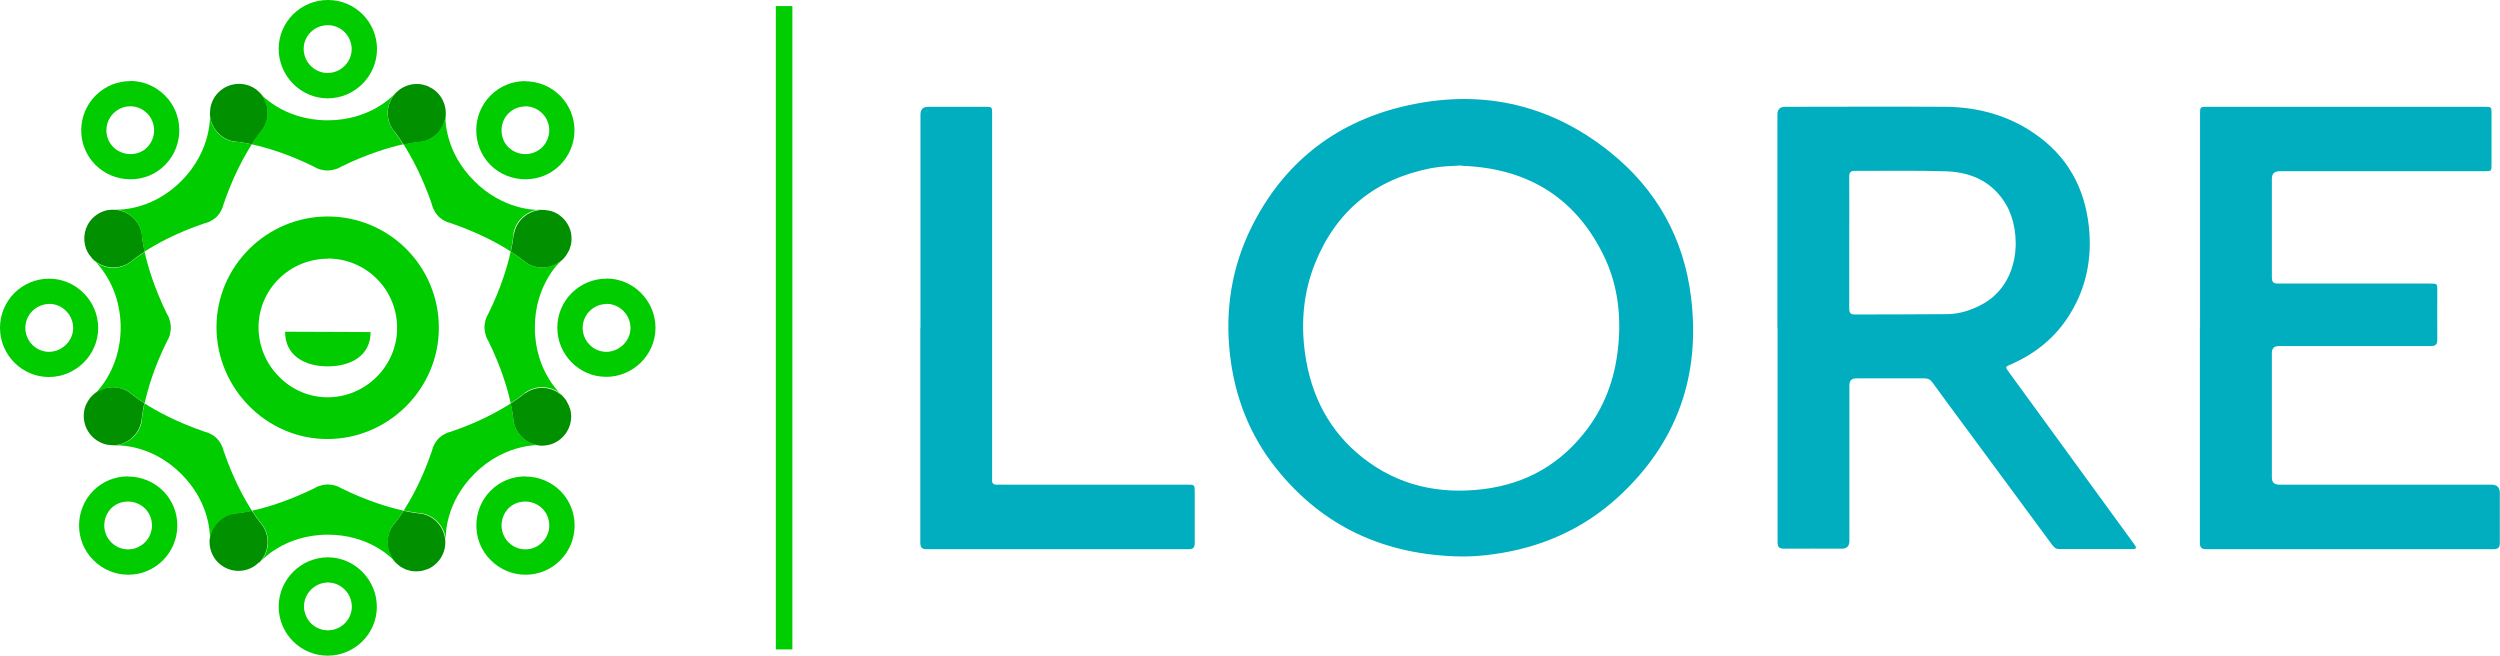
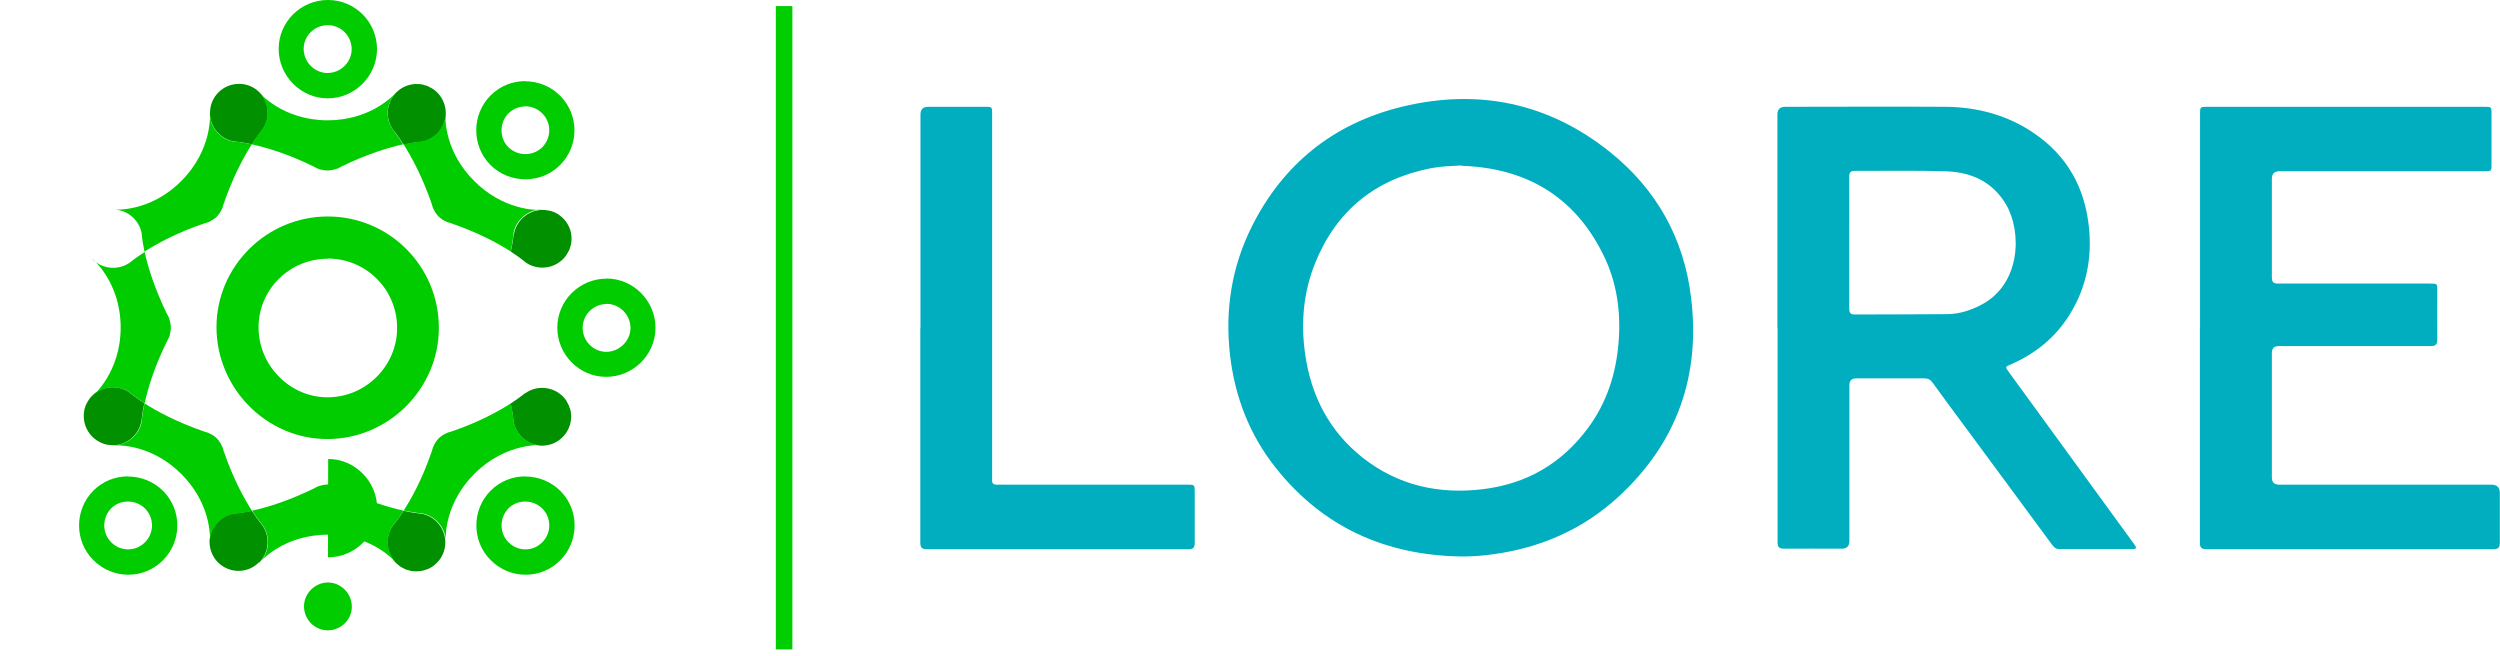
<svg xmlns="http://www.w3.org/2000/svg" id="Layer_1" data-name="Layer 1" viewBox="0 0 147.94 38.8">
  <defs>
    <style>
      .cls-1 {
        fill: none;
      }

      .cls-2 {
        fill: #0c0;
      }

      .cls-3 {
        fill: #00aebf;
      }

      .cls-4 {
        fill: #00ce00;
      }

      .cls-5 {
        fill: #009000;
      }
    </style>
  </defs>
  <g id="HXIYjq">
    <g>
      <path class="cls-3" d="M86.44,32.93c-4.45-.08-8.16-1.73-10.95-5.25-1.54-1.94-2.41-4.18-2.7-6.65-.31-2.67.09-5.23,1.29-7.63,1.86-3.71,4.85-6.1,8.87-7.08,4.52-1.1,8.69-.24,12.34,2.69,2.74,2.2,4.36,5.1,4.78,8.59.57,4.65-.84,8.62-4.3,11.8-2.09,1.92-4.6,3.02-7.42,3.4-.64.09-1.27.14-1.92.13ZM86.49,9.79c-.6.03-1.2.05-1.79.16-3.31.64-5.62,2.51-6.88,5.63-.69,1.72-.85,3.52-.59,5.35.35,2.49,1.43,4.6,3.43,6.17,2.08,1.63,4.48,2.16,7.08,1.85,2.59-.31,4.68-1.52,6.23-3.62,1.11-1.5,1.66-3.2,1.81-5.05.15-1.84-.1-3.61-.93-5.26-1.72-3.44-4.58-5.08-8.37-5.21Z" />
      <path class="cls-3" d="M105.18,19.41c0-4.21,0-8.42,0-12.63q0-.46.46-.46c3.17,0,6.33-.02,9.5,0,1.91.02,3.69.5,5.28,1.6,1.92,1.33,2.94,3.18,3.19,5.48.2,1.86-.14,3.62-1.14,5.22-.84,1.36-2.03,2.31-3.49,2.95-.33.14-.33.14-.11.44,2.45,3.36,4.9,6.72,7.34,10.08.03.04.06.08.09.13.04.07.13.13.08.22-.04.07-.13.05-.2.05-1.44,0-2.89,0-4.33,0-.21,0-.31-.12-.42-.26-1.73-2.34-3.46-4.68-5.18-7.02-.63-.85-1.27-1.71-1.89-2.57-.13-.18-.27-.25-.49-.25-1.34,0-2.68,0-4.02,0q-.41,0-.41.4c0,3.07,0,6.15,0,9.22q0,.46-.45.46c-1.13,0-2.27-.01-3.4,0-.31,0-.4-.09-.4-.4,0-4.23,0-8.46,0-12.69ZM109.43,14.35c0,1.3,0,2.6,0,3.9,0,.24.05.36.32.36,1.82-.01,3.63,0,5.45-.02.71,0,1.38-.21,2.02-.54,2.39-1.23,2.43-4.35,1.49-5.95-.78-1.32-2.02-1.9-3.49-1.96-1.81-.06-3.63-.02-5.45-.03-.25,0-.34.08-.34.34.01,1.3,0,2.6,0,3.9Z" />
      <path class="cls-3" d="M130.19,19.39c0-4.21,0-8.42,0-12.63,0-.44,0-.44.44-.44,5.46,0,10.92,0,16.38,0,.43,0,.43,0,.43.42,0,.99,0,1.98,0,2.97,0,.42,0,.42-.44.42-4.03,0-8.07,0-12.1,0q-.46,0-.46.45c0,1.94,0,3.88,0,5.82,0,.3.09.38.38.38,2.99,0,5.98,0,8.98,0,.43,0,.43,0,.43.42,0,.96-.01,1.92,0,2.88,0,.32-.1.4-.41.4-2.99,0-5.98,0-8.98,0q-.4,0-.4.41c0,2.46,0,4.91,0,7.37q0,.42.43.42c4.19,0,8.38,0,12.57,0q.49,0,.49.5c0,.97,0,1.94,0,2.91,0,.3-.07.41-.4.41-5.65,0-11.31,0-16.96,0-.33,0-.39-.12-.39-.41,0-4.23,0-8.46,0-12.69Z" />
      <path class="cls-3" d="M54.47,19.41c0-4.21,0-8.42,0-12.63q0-.46.45-.46c1.12,0,2.25,0,3.37,0,.42,0,.42,0,.42.43,0,7.11,0,14.21,0,21.32,0,.09,0,.19,0,.28-.03.27.09.35.34.33.09-.01.19,0,.28,0,3.64,0,7.28,0,10.92,0,.44,0,.45,0,.45.45,0,1,0,2,0,3,0,.28-.09.37-.37.37-5.16,0-10.32,0-15.47,0-.31,0-.4-.09-.4-.4,0-4.23,0-8.46,0-12.69Z" />
    </g>
  </g>
  <rect class="cls-4" x="45.91" y=".36" width=".98" height="38.07" />
  <g>
    <g>
      <path class="cls-5" d="M23.27,7.7h0s0,0,.02.02c.02.03.05.06.08.1.1.13.29.38.52.74.42-.09.72-.13.89-.15.04,0,.08,0,.12-.01.02,0,.03,0,.03,0h0c.79-.13,1.41-.81,1.45-1.63,0-.03,0-.05,0-.05,0-.45-.16-.89-.5-1.24-.08-.08-.17-.16-.27-.22-.02-.01-.03-.02-.05-.03-.08-.05-.16-.09-.24-.13-.06-.03-.13-.04-.2-.06-.04-.01-.08-.03-.12-.04-.11-.02-.22-.03-.34-.03-.48,0-.92.2-1.23.52,0,0-.01.01-.03.03-.56.61-.6,1.53-.13,2.18Z" />
      <path class="cls-5" d="M24.92,30.39h0s0,0-.03,0c-.04,0-.08,0-.12-.01-.17-.02-.47-.06-.89-.15-.23.35-.41.6-.52.73-.03.03-.05.06-.08.1-.01.01-.02.02-.02.02h0c-.49.67-.43,1.62.17,2.23.04.04.09.08.14.12.04.03.07.07.11.09.06.04.13.08.2.11.03.02.06.04.09.05.07.03.15.05.23.07.03,0,.06.02.09.03.1.02.21.03.32.03,0,0,.02,0,.02,0,.11,0,.22-.01.33-.03.1-.02.2-.05.29-.09,0,0,.02,0,.03,0,.21-.08.4-.21.57-.38.34-.34.51-.79.5-1.24,0,0,0-.02,0-.05-.04-.82-.66-1.51-1.45-1.63Z" />
      <path class="cls-5" d="M12.42,6.67c0,.86.64,1.58,1.46,1.71h0s0,0,.03,0c.04,0,.08,0,.12.01.17.02.47.06.88.15.23-.35.41-.6.51-.73.03-.03.05-.06.08-.1.01-.01.02-.02.02-.02h0c.49-.67.43-1.63-.18-2.24-.44-.44-1.07-.58-1.64-.43-.73.2-1.27.85-1.27,1.64Z" />
      <path class="cls-5" d="M15.33,33.3c.61-.61.67-1.57.18-2.24h0s0,0-.02-.02c-.02-.03-.05-.06-.08-.1-.1-.13-.29-.38-.51-.72-.42.09-.73.14-.9.15-.04,0-.08,0-.12.01-.02,0-.03,0-.03,0h0c-.81.13-1.43.83-1.45,1.67,0,.45.16.89.5,1.23.67.67,1.76.67,2.42,0Z" />
-       <path class="cls-5" d="M7.71,15.51h0s0,0,.02-.02c.03-.02.06-.05.1-.08.13-.1.38-.29.73-.51-.09-.42-.13-.72-.15-.89,0-.04,0-.08-.01-.12,0-.02,0-.03,0-.03h0c-.13-.81-.83-1.44-1.68-1.45-.1,0-.19,0-.29.02-.01,0-.03,0-.04,0-.33.06-.64.22-.9.47-.49.49-.62,1.2-.4,1.81,0,.02.01.04.02.05.03.08.07.15.12.23.01.02.02.05.04.07.06.08.12.16.19.24,0,0,.01.02.02.02.61.61,1.57.67,2.24.18Z" />
      <path class="cls-5" d="M8.38,24.9h0s0,0,0-.03c0-.04,0-.08.01-.12.02-.17.06-.47.15-.89-.35-.23-.6-.41-.73-.52-.03-.03-.06-.05-.1-.08-.01-.01-.02-.02-.02-.02h0c-.67-.49-1.63-.43-2.24.18,0,0-.01.02-.02.02-.07.07-.14.15-.19.24-.02.03-.03.06-.05.08-.04.07-.08.14-.11.21-.01.03-.02.06-.03.09-.03.08-.05.16-.07.24,0,0,0,.02,0,.03-.09.53.07,1.1.48,1.51.17.17.36.29.57.38.02,0,.03.01.05.02.09.03.18.06.27.08.04,0,.09,0,.13.01.07,0,.13.02.2.02.85,0,1.56-.64,1.69-1.45Z" />
      <path class="cls-5" d="M30.39,13.86h0s0,0,0,.03c0,.04,0,.08-.01.12-.02.17-.06.47-.15.88.35.23.6.41.73.52.03.03.06.05.1.08.01.01.02.02.02.02h0c.67.49,1.63.43,2.24-.18.08-.08.15-.17.21-.26.02-.03.03-.06.05-.09.04-.07.08-.13.11-.2.02-.05.03-.1.05-.15.02-.06.04-.11.05-.17.02-.08.02-.17.03-.26,0-.03,0-.05,0-.08,0-.12-.01-.23-.03-.34,0-.01,0-.03-.01-.04-.02-.1-.05-.19-.09-.28,0,0,0,0,0,0-.13-.3-.33-.55-.59-.73,0,0-.02-.01-.02-.02-.08-.05-.16-.1-.25-.14-.02,0-.03-.02-.05-.02-.09-.04-.19-.07-.29-.09,0,0-.02,0-.03,0-.11-.02-.22-.04-.34-.04-.86,0-1.58.64-1.71,1.46Z" />
      <path class="cls-5" d="M31.07,23.26h0s0,0-.02.02c-.03.02-.06.05-.1.08-.13.1-.38.29-.73.52.09.41.13.71.15.88,0,.04,0,.08.01.12,0,.02,0,.03,0,.03h0c.13.82.85,1.46,1.71,1.46.94,0,1.7-.77,1.71-1.71,0-.04,0-.08-.01-.11,0-.07,0-.15-.02-.22-.01-.08-.04-.15-.07-.22-.01-.03-.02-.06-.03-.09-.04-.09-.09-.19-.14-.27,0,0,0-.01,0-.02-.06-.09-.13-.18-.22-.27-.61-.61-1.57-.67-2.24-.18Z" />
    </g>
    <g>
      <path class="cls-2" d="M19.4,1.49c.78,0,1.41.64,1.41,1.42,0,.77-.65,1.41-1.43,1.41-.37,0-.72-.15-.99-.42-.27-.27-.42-.63-.42-1.01,0-.77.64-1.4,1.42-1.4h0M19.4,0c-1.6,0-2.91,1.3-2.91,2.89,0,1.6,1.31,2.93,2.9,2.93h0c1.6,0,2.91-1.31,2.92-2.91,0-1.61-1.3-2.91-2.9-2.91h0Z" />
-       <path class="cls-2" d="M19.41,34.47c.37,0,.72.15.99.42.27.27.42.63.42,1.01,0,.77-.64,1.4-1.42,1.4-.78,0-1.41-.64-1.41-1.42,0-.77.65-1.41,1.42-1.41h0M19.41,32.98c-1.6,0-2.91,1.31-2.92,2.91,0,1.61,1.3,2.91,2.9,2.91h0c1.6,0,2.91-1.3,2.91-2.89,0-1.6-1.31-2.93-2.9-2.93h0Z" />
+       <path class="cls-2" d="M19.41,34.47c.37,0,.72.15.99.42.27.27.42.63.42,1.01,0,.77-.64,1.4-1.42,1.4-.78,0-1.41-.64-1.41-1.42,0-.77.65-1.41,1.42-1.41h0M19.41,32.98h0c1.6,0,2.91-1.3,2.91-2.89,0-1.6-1.31-2.93-2.9-2.93h0Z" />
      <path class="cls-2" d="M31.08,6.29h0c.38,0,.74.15,1.01.42.55.55.55,1.45,0,2-.26.26-.62.41-1,.41s-.74-.15-1.01-.41c-.26-.26-.4-.61-.4-1,0-.39.15-.75.42-1.01.26-.26.61-.4.98-.4M31.08,4.8c-.74,0-1.48.28-2.04.84-1.14,1.13-1.14,2.99-.02,4.12.57.57,1.32.85,2.07.85s1.49-.28,2.05-.84c1.14-1.14,1.14-2.97,0-4.11-.57-.57-1.32-.85-2.06-.85h0Z" />
      <path class="cls-2" d="M31.08,29.68h0c.39,0,.75.15,1.02.42.54.55.54,1.44-.01,1.99-.27.27-.62.42-1,.42s-.73-.15-1-.42c-.26-.26-.41-.62-.41-1,0-.38.15-.74.41-1.01.26-.26.61-.4.99-.4M31.08,28.19c-.74,0-1.48.28-2.04.84-1.13,1.13-1.14,2.99,0,4.12.57.57,1.31.86,2.06.86s1.48-.28,2.05-.85c1.13-1.13,1.14-2.97.02-4.1-.57-.57-1.32-.86-2.08-.86h0Z" />
-       <path class="cls-2" d="M7.71,6.29h0c.38,0,.73.15,1,.42.26.26.41.62.41,1,0,.38-.15.74-.41,1.01-.26.26-.61.4-.99.4s-.75-.15-1.02-.42c-.54-.55-.54-1.44.01-1.99.27-.27.62-.42,1-.42M7.71,4.8c-.74,0-1.48.28-2.05.85-1.13,1.13-1.14,2.97-.02,4.1.57.57,1.32.86,2.08.86s1.48-.28,2.04-.84c1.13-1.13,1.14-2.99,0-4.12-.57-.57-1.31-.86-2.06-.86h0Z" />
      <path class="cls-2" d="M7.57,29.68h0c.39,0,.75.15,1.02.42.54.55.54,1.44-.01,1.99-.27.27-.62.42-1,.42s-.73-.15-1-.42c-.26-.26-.41-.62-.41-1,0-.38.15-.74.41-1.01.26-.26.61-.4.99-.4M7.57,28.19c-.74,0-1.48.28-2.04.84-1.13,1.13-1.14,2.99,0,4.12.57.57,1.31.86,2.06.86s1.48-.28,2.05-.85c1.13-1.13,1.14-2.97.02-4.1-.57-.57-1.32-.86-2.08-.86h0Z" />
-       <path class="cls-2" d="M2.91,17.98c.37,0,.73.15,1,.42.27.27.42.63.42,1.01,0,.76-.66,1.41-1.43,1.41-.77,0-1.4-.64-1.4-1.42,0-.78.64-1.41,1.42-1.41h0M2.91,16.49C1.3,16.49,0,17.79,0,19.4c0,1.6,1.3,2.91,2.89,2.91,0,0,0,0,0,0,1.6,0,2.92-1.31,2.92-2.9,0-1.6-1.31-2.92-2.91-2.92h0Z" />
      <path class="cls-1" d="M26.69,13.22c-.08-.02-.16-.04-.23-.07-.02,0-.04-.02-.06-.03-.07-.03-.13-.06-.19-.1-.02-.01-.03-.02-.05-.03-.07-.05-.14-.1-.21-.17,0,0,0,0,0,0,0,0,0,0,0,0-.06-.06-.12-.14-.17-.21-.01-.02-.02-.03-.03-.05-.04-.06-.07-.12-.1-.19,0-.02-.02-.04-.03-.06-.03-.08-.05-.15-.07-.23h0c-.56-1.65-1.21-2.82-1.67-3.53-.83.18-2.12.55-3.67,1.32h0c-.07.04-.14.08-.21.11-.02,0-.04.01-.06.02-.07.03-.14.05-.21.06-.02,0-.04,0-.06.01-.09.02-.18.03-.27.03,0,0,0,0,0,0,0,0,0,0,0,0-.09,0-.18-.01-.27-.03-.02,0-.04,0-.06-.01-.07-.02-.14-.04-.21-.06-.02,0-.04-.01-.06-.02-.07-.03-.15-.07-.21-.11h0c-1.56-.77-2.85-1.14-3.68-1.32-.46.72-1.11,1.88-1.67,3.54h0c-.02.08-.04.16-.07.23,0,.02-.02.04-.03.06-.03.07-.06.13-.1.19-.01.02-.02.03-.03.05-.05.07-.1.14-.17.21,0,0,0,0,0,0,0,0,0,0,0,0-.06.06-.14.12-.21.17-.02.01-.03.02-.05.03-.06.04-.13.07-.19.1-.02,0-.04.02-.06.03-.08.03-.15.05-.23.07h0c-1.65.57-2.82,1.21-3.54,1.67.18.83.55,2.11,1.32,3.67h0c.04.07.08.14.11.21,0,.02.01.04.02.06.03.07.05.14.06.21,0,.02,0,.04.01.06.02.09.03.18.03.27,0,0,0,0,0,0,0,0,0,0,0,0,0,.09-.01.18-.03.27,0,.02,0,.04-.01.06-.02.07-.04.14-.06.21,0,.02-.01.04-.02.06-.03.07-.07.15-.11.21h0c-.76,1.56-1.14,2.84-1.32,3.67.72.46,1.88,1.11,3.54,1.67h0c.08.02.16.04.23.07.02,0,.04.02.06.03.07.03.13.06.19.1.02.01.03.02.05.03.07.05.14.1.21.17,0,0,0,0,0,0s0,0,0,0c.06.06.12.14.17.21.01.02.02.03.03.05.04.06.07.13.1.19,0,.02.02.04.03.06.03.08.05.15.07.23h0c.57,1.66,1.21,2.83,1.68,3.54.83-.18,2.12-.55,3.67-1.32h0c.07-.04.14-.08.21-.11.02,0,.04-.02.06-.02.07-.03.14-.05.21-.06.02,0,.04,0,.06-.01.09-.02.18-.03.27-.03,0,0,0,0,0,0,0,0,0,0,0,0,.09,0,.18.01.27.03.02,0,.04,0,.06.01.07.02.14.04.21.06.02,0,.04.01.06.02.07.03.15.07.21.11h0c1.56.76,2.85,1.14,3.68,1.32.46-.72,1.11-1.88,1.67-3.53h0c.02-.08.04-.16.07-.23,0-.02.02-.04.03-.06.03-.07.06-.13.1-.19.01-.02.02-.03.03-.05.05-.07.1-.14.17-.21,0,0,0,0,0,0,0,0,0,0,0,0,.06-.06.14-.12.21-.17.02-.01.03-.02.05-.03.06-.04.12-.07.19-.1.02,0,.04-.02.06-.03.08-.03.15-.05.23-.07h0c1.65-.57,2.82-1.21,3.53-1.67-.18-.83-.55-2.12-1.32-3.68h0c-.04-.07-.08-.14-.11-.21,0-.02-.01-.04-.02-.06-.03-.07-.05-.14-.06-.21,0-.02,0-.04-.01-.06-.02-.09-.03-.18-.03-.27,0,0,0,0,0,0,0,0,0,0,0,0,0-.09.01-.18.03-.27,0-.02,0-.04.01-.06.02-.07.04-.14.06-.21,0-.02.01-.04.02-.06.03-.07.07-.15.11-.21h0c.77-1.56,1.14-2.85,1.32-3.68-.72-.46-1.88-1.11-3.53-1.67h0Z" />
      <path class="cls-2" d="M23.36,7.81s-.05-.06-.08-.1c-.01-.01-.02-.02-.02-.02h0c-.47-.65-.42-1.57.14-2.18-.2.23-1.56,1.61-4.01,1.61-2.67,0-4.04-1.64-4.04-1.64-.01-.01-.02-.02-.04-.03,0,0,.01,0,.01,0,0,0,0,0,0,0,.61.61.67,1.57.18,2.24h0s0,0-.02.02c-.02.03-.05.06-.08.1-.1.13-.29.38-.51.73.83.18,2.12.55,3.68,1.32h0c.07.04.14.08.21.11.02,0,.04.01.06.02.07.03.13.05.21.06.02,0,.04,0,.06.01.09.02.18.03.27.03,0,0,0,0,0,0,0,0,0,0,0,0,.09,0,.18-.01.27-.03.02,0,.04,0,.06-.01.07-.02.14-.04.21-.06.02,0,.04-.01.06-.02.07-.03.15-.07.21-.11h0c1.56-.76,2.84-1.14,3.67-1.32-.23-.35-.41-.61-.52-.74Z" />
      <path class="cls-2" d="M23.27,31.07h0s0,0,.02-.02c.02-.03.05-.07.08-.1.1-.13.29-.38.52-.73-.83-.18-2.12-.55-3.68-1.32h0c-.07-.04-.14-.08-.21-.11-.02,0-.04-.02-.06-.02-.07-.03-.14-.05-.21-.06-.02,0-.04,0-.06-.01-.09-.02-.18-.03-.27-.03,0,0,0,0,0,0,0,0,0,0,0,0-.09,0-.18.01-.27.03-.02,0-.04,0-.06.01-.07.02-.14.04-.21.06-.02,0-.04.01-.06.02-.07.03-.15.07-.21.11h0c-1.56.76-2.84,1.14-3.67,1.32.22.35.41.6.51.72.03.03.05.06.08.1.01.01.02.02.02.02h0c.48.66.43,1.61-.16,2.22,0,0,0,0,0,0,.08-.09,1.44-1.64,4.03-1.64,2.37,0,3.7,1.29,3.98,1.59,0,0,.01,0,.01,0-.54-.61-.58-1.51-.12-2.16Z" />
      <path class="cls-2" d="M32.02,12.42c-.33.02-2.24.01-3.96-1.71-1.73-1.73-1.72-3.64-1.7-3.96-.04.82-.64,1.5-1.44,1.63h0s0,0-.03,0c-.04,0-.08,0-.12.01-.17.02-.47.06-.89.15.46.72,1.1,1.88,1.67,3.53h0c.02.08.04.16.07.23,0,.02.02.04.03.06.03.07.06.13.1.19.01.02.02.03.03.05.05.07.1.14.17.21,0,0,0,0,0,0,0,0,0,0,0,0,.06.06.14.12.21.17.02.01.03.02.05.03.06.04.12.07.19.1.02,0,.04.02.06.03.08.03.15.05.23.07h0c1.65.57,2.82,1.21,3.53,1.67.09-.41.13-.72.15-.88,0-.04,0-.08.01-.12,0-.02,0-.03,0-.03h0c.12-.79.8-1.42,1.63-1.45,0,0,0,.01,0,.01Z" />
      <path class="cls-2" d="M32.2,26.35s-.07.01-.1.01c-.86,0-1.58-.64-1.71-1.46h0s0,0,0-.03c0-.04,0-.08-.01-.12-.02-.17-.06-.47-.15-.88-.72.46-1.88,1.11-3.53,1.67h0c-.08.02-.16.04-.23.07-.02,0-.04.02-.06.03-.07.03-.13.06-.19.1-.02.01-.03.02-.05.03-.07.05-.14.1-.21.17,0,0,0,0,0,0,0,0,0,0,0,0-.06.06-.12.14-.17.21-.01.02-.02.03-.03.05-.04.06-.07.12-.1.19,0,.02-.02.04-.03.06-.03.08-.05.15-.07.23h0c-.56,1.65-1.21,2.82-1.67,3.53.42.09.72.13.89.15.04,0,.08,0,.12.01.02,0,.03,0,.03,0h0c.8.13,1.41.81,1.45,1.63-.02-.3-.04-2.23,1.69-3.96,1.89-1.89,4.03-1.7,4.03-1.7.05,0,.07,0,.11,0,0,0,0,0,0,0Z" />
      <path class="cls-2" d="M33.53,23.71s0,.01,0,.02c0,0,0-.01,0-.02Z" />
      <path class="cls-2" d="M13.9,8.39s-.03,0-.03,0h0c-.81-.13-1.44-.83-1.45-1.68,0,0,0,0,0,0,0,0,0,0,0,0,0,0,.19,2.12-1.7,4.01-1.89,1.89-4.01,1.68-4.01,1.68,0,0,0,0,0,0,.85.01,1.55.64,1.68,1.45h0s0,0,0,.03c0,.04,0,.08.01.12.02.17.06.47.15.89.72-.46,1.88-1.11,3.54-1.67h0c.08-.02.16-.04.23-.07.02,0,.04-.02.06-.03.07-.03.13-.06.19-.1.02-.01.03-.02.05-.03.07-.05.14-.1.21-.17,0,0,0,0,0,0,0,0,0,0,0,0,.06-.06.12-.14.17-.21.01-.02.02-.03.03-.05.04-.06.07-.13.1-.19,0-.02.02-.04.03-.06.03-.08.05-.15.07-.23h0c.57-1.66,1.21-2.82,1.67-3.54-.41-.09-.71-.13-.88-.15-.04,0-.08,0-.12-.01Z" />
      <path class="cls-2" d="M12.41,32.05s0-.06,0-.16c0,.05-.01.11-.01.16,0,0,0,0,0,0Z" />
      <path class="cls-2" d="M13.23,26.68h0c-.02-.08-.04-.16-.07-.23,0-.02-.02-.04-.03-.06-.03-.07-.06-.13-.1-.19-.01-.02-.02-.03-.03-.05-.05-.07-.1-.14-.17-.21,0,0,0,0,0,0s0,0,0,0c-.06-.06-.14-.12-.21-.17-.02-.01-.03-.02-.05-.03-.06-.04-.13-.07-.19-.1-.02,0-.04-.02-.06-.03-.08-.03-.15-.05-.23-.07h0c-1.65-.57-2.82-1.21-3.54-1.67-.09.42-.13.72-.15.89,0,.04,0,.08-.01.12,0,.02,0,.03,0,.03h0c-.12.8-.81,1.4-1.63,1.44,0,0,0,.01,0,.01.29-.02,2.23-.05,3.97,1.69,1.58,1.58,1.7,3.32,1.7,3.85.09-.77.69-1.38,1.44-1.5h0s0,0,.03,0c.04,0,.08,0,.12-.01.17-.02.48-.06.9-.15-.46-.71-1.11-1.88-1.68-3.54Z" />
      <path class="cls-2" d="M7.71,23.25h0s0,0,.02.02c.03.02.06.05.1.08.13.1.38.29.73.52.18-.83.55-2.12,1.32-3.67h0c.04-.07.08-.14.11-.21,0-.02.01-.04.02-.06.03-.07.05-.14.06-.21,0-.02,0-.04.01-.06.02-.09.03-.18.03-.27,0,0,0,0,0,0,0,0,0,0,0,0,0-.09-.01-.18-.03-.27,0-.02,0-.04-.01-.06-.02-.07-.04-.14-.06-.21,0-.02-.01-.04-.02-.06-.03-.07-.07-.15-.11-.21h0c-.76-1.56-1.14-2.84-1.32-3.67-.35.23-.6.41-.73.51-.03.03-.06.05-.1.08-.01.01-.02.02-.02.02h0c-.67.49-1.63.43-2.24-.18,0,0,0,0,.02,0,0,0,1.65,1.37,1.65,4.04,0,2.67-1.65,4.04-1.65,4.04,0,0-.01,0-.02.01.61-.61,1.57-.67,2.24-.18Z" />
-       <path class="cls-2" d="M33.33,23.46s0,0,0,0c-.01-.02-.03-.02-.04-.04,0,0-1.64-1.37-1.64-4.04,0-2.56,1.51-3.91,1.62-4.02h0c-.61.57-1.54.62-2.2.14h0s0,0-.02-.02c-.03-.02-.06-.05-.1-.08-.13-.1-.38-.29-.73-.52-.18.83-.55,2.12-1.32,3.68h0c-.04.07-.08.14-.11.21,0,.02-.01.04-.02.06-.03.07-.05.14-.06.21,0,.02,0,.04-.01.06-.02.09-.03.18-.03.27,0,0,0,0,0,0,0,0,0,0,0,0,0,.09.01.18.03.27,0,.02,0,.04.01.06.02.07.04.14.06.21,0,.02.01.04.02.06.03.07.07.15.11.21h0c.77,1.57,1.14,2.85,1.32,3.68.35-.23.6-.41.73-.52.03-.03.06-.05.1-.08.01-.01.02-.02.02-.02h0c.67-.49,1.63-.43,2.24.18,0,0,.01.01.02.02Z" />
      <path class="cls-2" d="M35.89,17.98c.37,0,.73.15,1,.42.27.27.42.63.42,1.01,0,.76-.66,1.41-1.43,1.41-.77,0-1.4-.64-1.4-1.42,0-.78.64-1.41,1.42-1.41h0M35.89,16.49c-1.61,0-2.91,1.3-2.91,2.9,0,1.6,1.3,2.91,2.89,2.91,0,0,0,0,0,0,1.6,0,2.92-1.31,2.92-2.9,0-1.6-1.31-2.92-2.91-2.92h0Z" />
      <path class="cls-2" d="M19.4,15.3c1.1,0,2.13.43,2.9,1.2.77.77,1.2,1.8,1.2,2.91,0,1.08-.43,2.11-1.21,2.89-.78.78-1.82,1.21-2.91,1.21-1.07,0-2.09-.43-2.87-1.22-.78-.79-1.21-1.83-1.21-2.92,0-2.24,1.84-4.06,4.1-4.06h0M19.4,12.81c-3.62,0-6.58,2.94-6.59,6.54,0,3.63,2.96,6.63,6.56,6.63,0,0,0,0,0,0,3.62,0,6.6-2.97,6.6-6.58,0-3.65-2.94-6.59-6.58-6.59h0Z" />
-       <path class="cls-2" d="M16.87,19.63c0,1.4,1.14,2.05,2.52,2.05,1.39,0,2.54-.64,2.54-2.03l-5.06-.02Z" />
    </g>
  </g>
</svg>